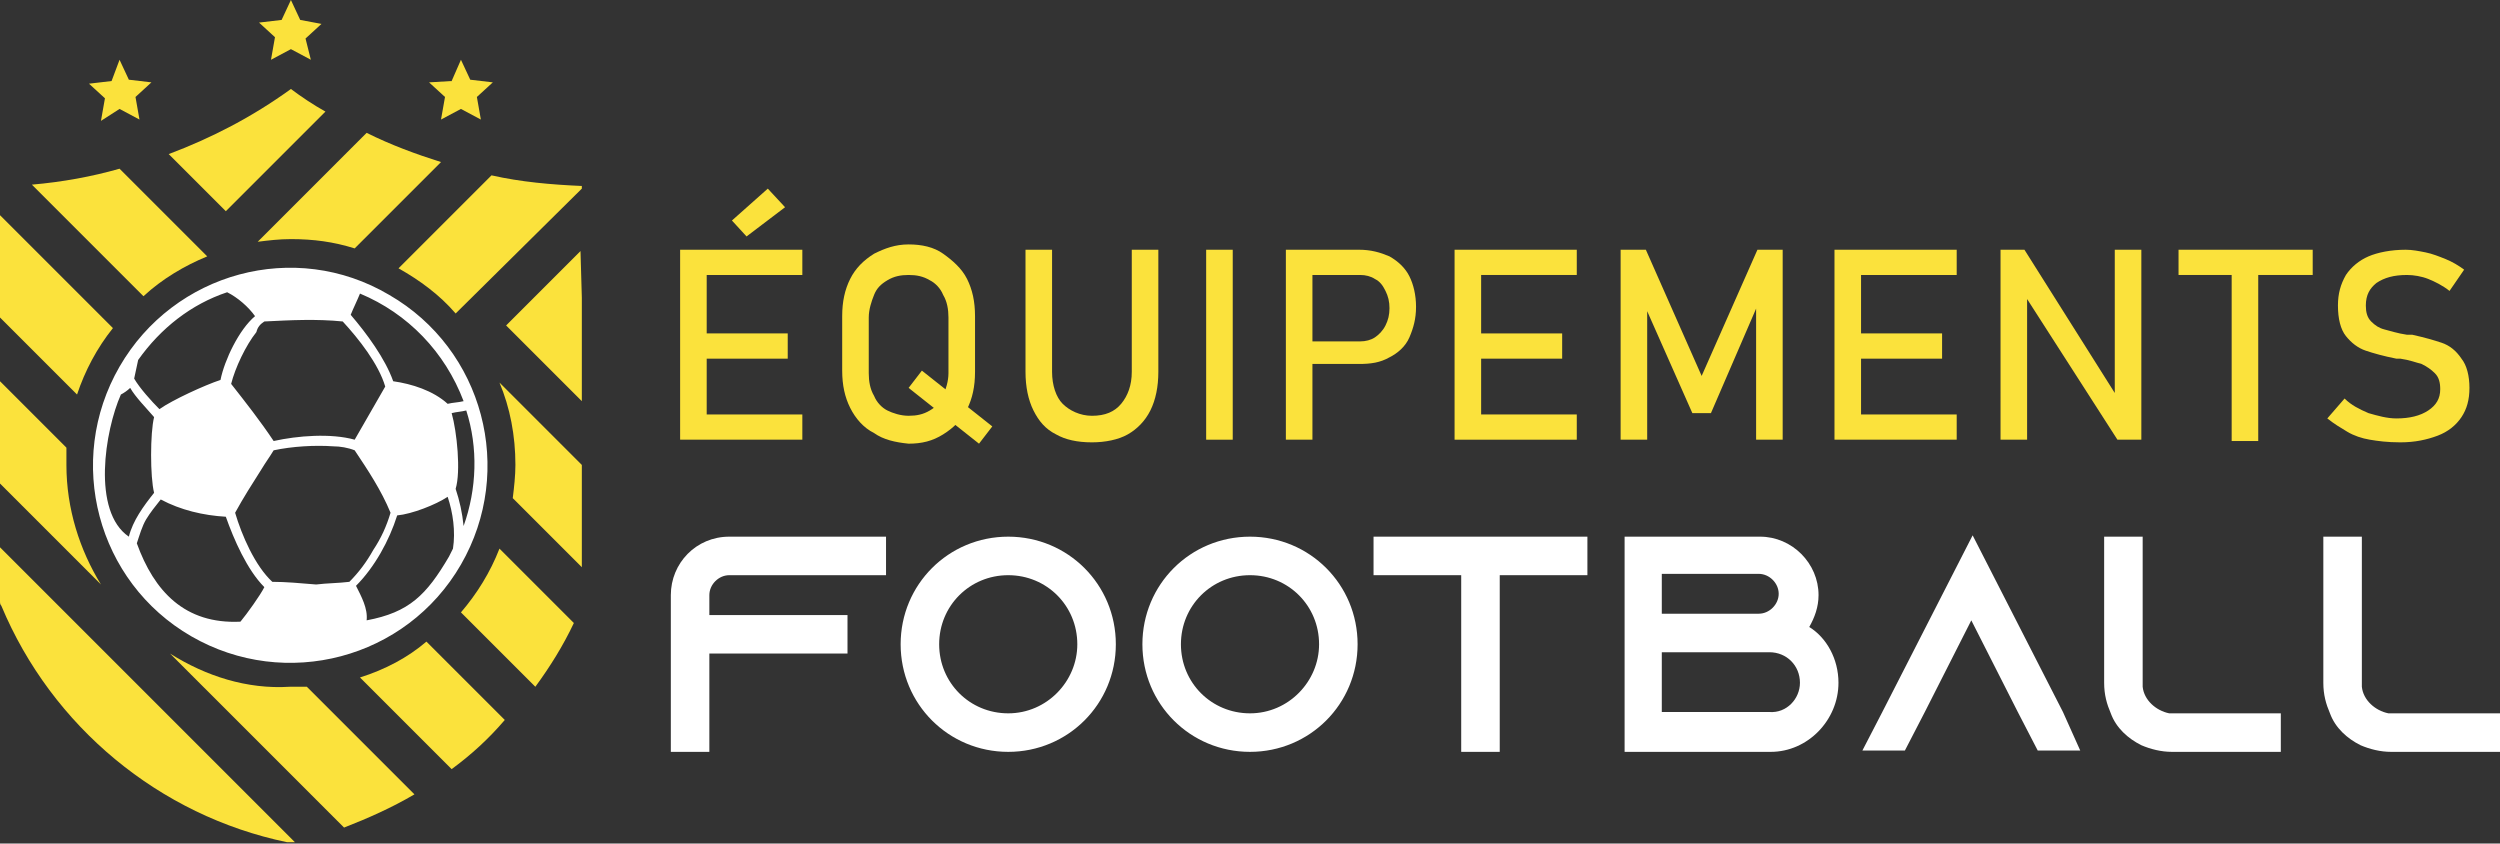
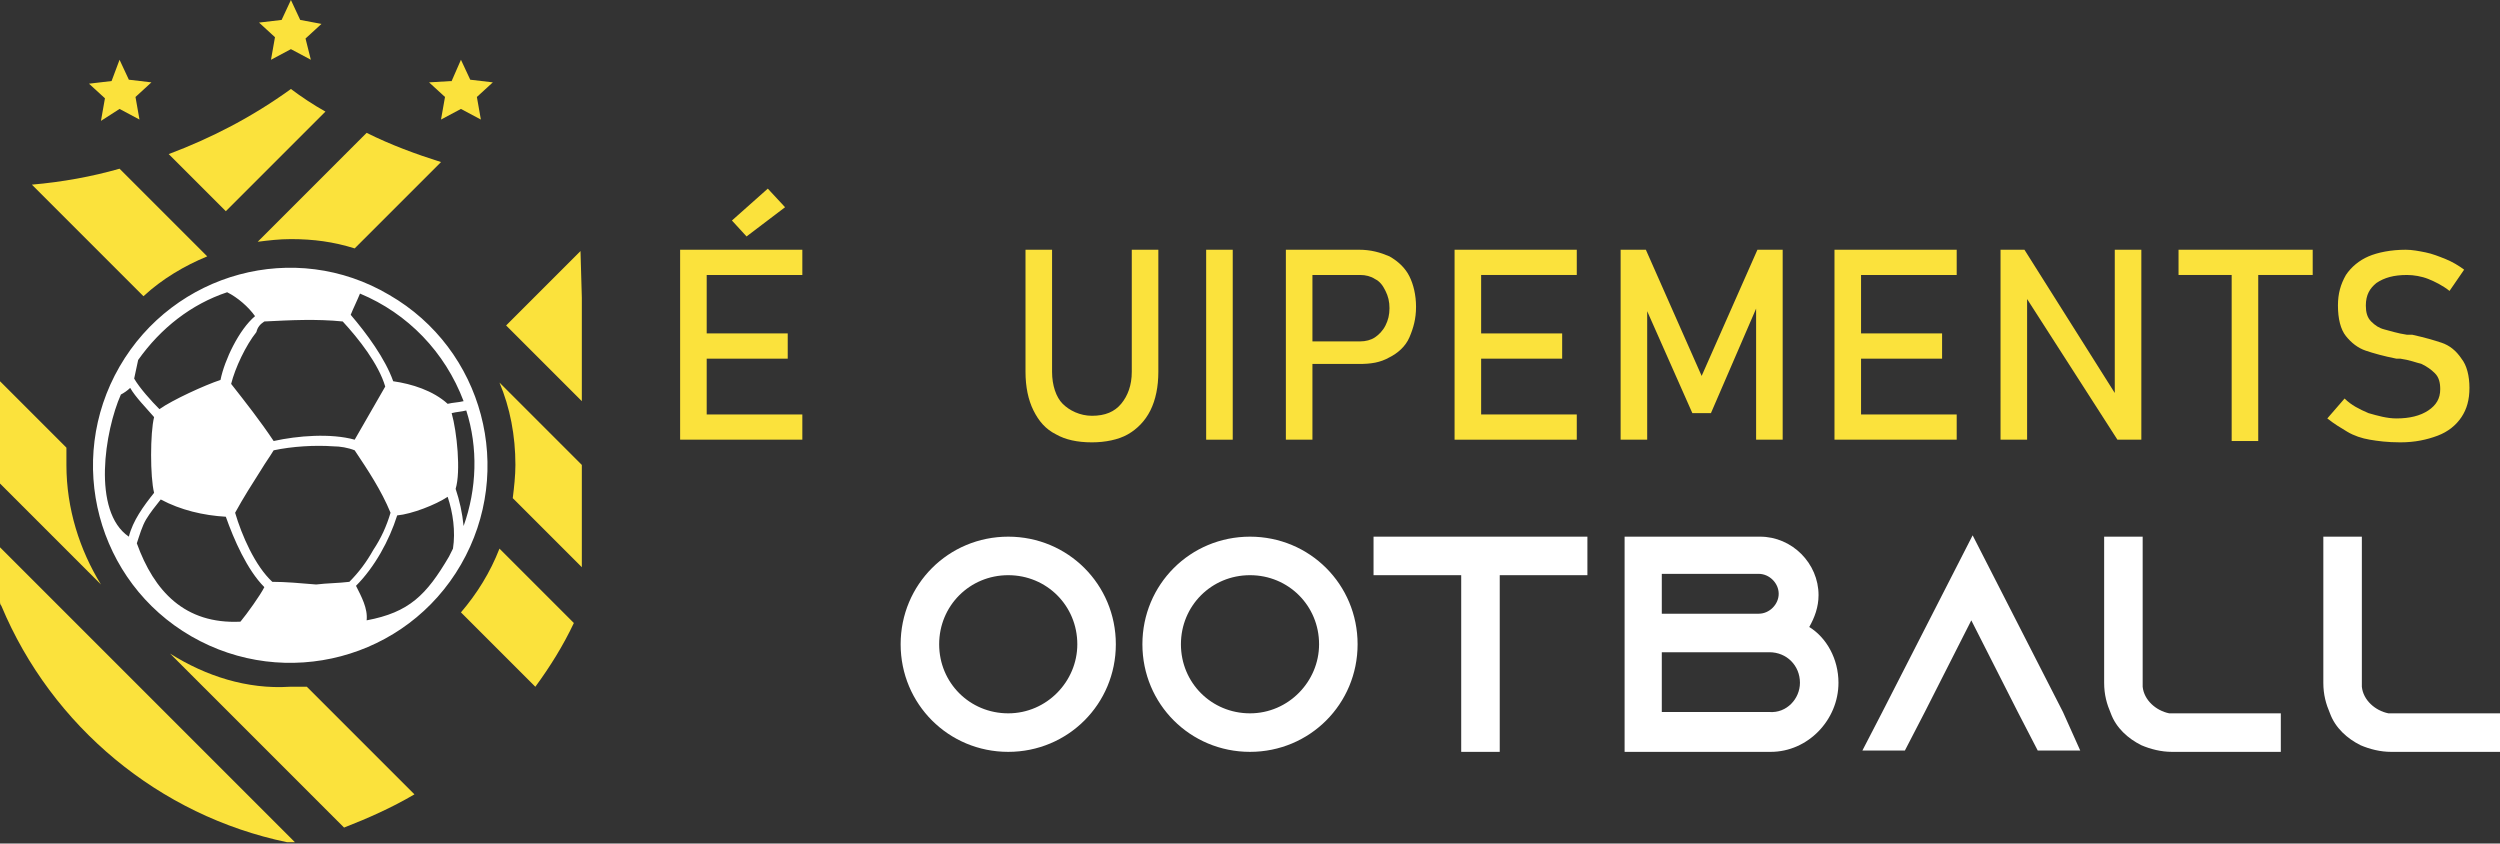
<svg xmlns="http://www.w3.org/2000/svg" version="1.1" id="Layer_1" x="0px" y="0px" width="188.2px" height="63.5px" viewBox="0 0 188.2 63.5" style="enable-background:new 0 0 188.2 63.5;" xml:space="preserve">
  <rect x="0" y="0" width="188.2" height="63.5" fill="#333333" stroke="none" />
  <style type="text/css">
	.st0{fill:#FBE23C;}
	.st1{fill:#FFFFFF;}
	.st2{fill-rule:evenodd;clip-rule:evenodd;fill:#FBE23C;}
</style>
  <g>
    <path class="st0" d="M51.2,18.8h2v14.3h-2V18.8z M52.2,18.8h8.2v1.9h-8.2V18.8z M52.2,25.1h7.1V27h-7.1V25.1z M52.2,31.2h8.2v1.9   h-8.2V31.2z M55.1,16.6l2.7-2.4l1.3,1.4l-2.9,2.2L55.1,16.6z" />
-     <path class="st0" d="M65.8,32.6c-0.8-0.4-1.4-1.1-1.8-1.9c-0.4-0.8-0.6-1.7-0.6-2.8v-4.1c0-1.1,0.2-2,0.6-2.8   c0.4-0.8,1-1.4,1.8-1.9c0.8-0.4,1.6-0.7,2.6-0.7c1,0,1.9,0.2,2.6,0.7s1.4,1.1,1.8,1.9c0.4,0.8,0.6,1.7,0.6,2.8V28   c0,1.1-0.2,2-0.6,2.8c-0.4,0.8-1,1.4-1.8,1.9s-1.6,0.7-2.6,0.7C67.4,33.3,66.5,33.1,65.8,32.6z M70,30.9c0.5-0.3,0.8-0.6,1-1.1   c0.2-0.5,0.4-1.1,0.4-1.7v-4.2c0-0.6-0.1-1.2-0.4-1.7c-0.2-0.5-0.6-0.9-1-1.1c-0.5-0.3-1-0.4-1.6-0.4c-0.6,0-1.1,0.1-1.6,0.4   s-0.8,0.6-1,1.1c-0.2,0.5-0.4,1.1-0.4,1.7v4.2c0,0.6,0.1,1.2,0.4,1.7c0.2,0.5,0.6,0.9,1,1.1s1,0.4,1.6,0.4   C69,31.3,69.5,31.2,70,30.9z M68.4,29.2l1-1.3l5.3,4.2l-1,1.3L68.4,29.2z" />
    <path class="st0" d="M79.5,32.7c-0.8-0.4-1.3-1-1.7-1.8c-0.4-0.8-0.6-1.8-0.6-2.9v-9.2h2V28c0,1,0.3,1.9,0.8,2.4s1.3,0.9,2.2,0.9   c1,0,1.7-0.3,2.2-0.9c0.5-0.6,0.8-1.4,0.8-2.4v-9.2h2v9.2c0,1.1-0.2,2.1-0.6,2.9c-0.4,0.8-1,1.4-1.7,1.8s-1.7,0.6-2.7,0.6   C81.1,33.3,80.2,33.1,79.5,32.7z" />
    <path class="st0" d="M92.8,33.1h-2V18.8h2V33.1z" />
    <path class="st0" d="M96.8,18.8h2v14.3h-2V18.8z M97.8,25.7h4.6c0.4,0,0.8-0.1,1.1-0.3c0.3-0.2,0.6-0.5,0.8-0.9   c0.2-0.4,0.3-0.8,0.3-1.3c0-0.5-0.1-0.9-0.3-1.3c-0.2-0.4-0.4-0.7-0.8-0.9c-0.3-0.2-0.7-0.3-1.1-0.3h-4.6v-1.9h4.5   c0.9,0,1.6,0.2,2.3,0.5c0.7,0.4,1.2,0.9,1.5,1.5s0.5,1.4,0.5,2.3c0,0.9-0.2,1.6-0.5,2.3s-0.9,1.2-1.5,1.5c-0.7,0.4-1.4,0.5-2.3,0.5   h-4.5V25.7z" />
    <path class="st0" d="M109.5,18.8h2v14.3h-2V18.8z M110.5,18.8h8.2v1.9h-8.2V18.8z M110.5,25.1h7.1V27h-7.1V25.1z M110.5,31.2h8.2   v1.9h-8.2V31.2z" />
    <path class="st0" d="M132.3,18.8h1.9v14.3h-2V22.4l0.1,0.6l-3.5,8.1h-1.4l-3.5-7.9l0.1-0.8v10.7h-2V18.8h1.9l4.2,9.5L132.3,18.8z" />
    <path class="st0" d="M138.1,18.8h2v14.3h-2V18.8z M139.1,18.8h8.2v1.9h-8.2V18.8z M139.1,25.1h7.1V27h-7.1V25.1z M139.1,31.2h8.2   v1.9h-8.2V31.2z" />
    <path class="st0" d="M150.6,18.8h1.8l7,11.1l-0.2,0.3V18.8h2v14.3h-1.8l-7-10.9l0.2-0.3v11.2h-2V18.8z" />
    <path class="st0" d="M164,18.8h10.1v1.9H164V18.8z M168,20h2v13.2h-2V20z" />
    <path class="st0" d="M178.4,33.1c-0.6-0.1-1.2-0.3-1.7-0.6c-0.5-0.3-1-0.6-1.5-1l1.3-1.5c0.5,0.5,1.1,0.8,1.8,1.1   c0.7,0.2,1.4,0.4,2.1,0.4c1,0,1.8-0.2,2.4-0.6c0.6-0.4,0.9-0.9,0.9-1.6v0c0-0.5-0.1-0.9-0.4-1.2c-0.3-0.3-0.6-0.5-1-0.7   c-0.4-0.1-0.9-0.3-1.6-0.4c0,0,0,0-0.1,0c0,0,0,0-0.1,0l-0.1,0c-1-0.2-1.7-0.4-2.3-0.6s-1.1-0.6-1.5-1.1c-0.4-0.5-0.6-1.3-0.6-2.3   v0c0-0.9,0.2-1.6,0.6-2.3c0.4-0.6,1-1.1,1.7-1.4s1.7-0.5,2.8-0.5c0.5,0,1,0.1,1.5,0.2c0.5,0.1,1,0.3,1.5,0.5s1,0.5,1.4,0.8   l-1.1,1.6c-0.5-0.4-1.1-0.7-1.6-0.9c-0.5-0.2-1.1-0.3-1.6-0.3c-1,0-1.7,0.2-2.3,0.6c-0.5,0.4-0.8,0.9-0.8,1.7v0   c0,0.5,0.1,0.9,0.4,1.2c0.3,0.3,0.6,0.5,1,0.6s1,0.3,1.7,0.4c0,0,0.1,0,0.1,0c0,0,0,0,0.1,0c0,0,0.1,0,0.1,0c0,0,0.1,0,0.1,0   c0.9,0.2,1.6,0.4,2.2,0.6c0.6,0.2,1.1,0.6,1.5,1.2c0.4,0.5,0.6,1.3,0.6,2.2v0c0,0.9-0.2,1.6-0.6,2.2c-0.4,0.6-1,1.1-1.8,1.4   c-0.8,0.3-1.7,0.5-2.8,0.5C179.7,33.3,179,33.2,178.4,33.1z" />
-     <path class="st1" d="M66.7,40.4v2.9H54.9c-0.8,0-1.5,0.7-1.5,1.5v1.5h10.4v2.9H53.4v7.4h-2.9V44.8c0-2.4,1.9-4.4,4.4-4.4H66.7z" />
    <path class="st1" d="M84,48.5c0,4.5-3.6,8.1-8.1,8.1c-4.5,0-8.1-3.6-8.1-8.1s3.6-8.1,8.1-8.1S84,44,84,48.5z M81.1,48.5   c0-2.9-2.3-5.2-5.2-5.2s-5.2,2.3-5.2,5.2s2.3,5.2,5.2,5.2S81.1,51.3,81.1,48.5z" />
    <path class="st1" d="M102.2,48.5c0,4.5-3.6,8.1-8.1,8.1c-4.5,0-8.1-3.6-8.1-8.1s3.6-8.1,8.1-8.1S102.2,44,102.2,48.5z M99.3,48.5   c0-2.9-2.3-5.2-5.2-5.2s-5.2,2.3-5.2,5.2s2.3,5.2,5.2,5.2S99.3,51.3,99.3,48.5z" />
    <path class="st1" d="M119.5,40.4v2.9h-6.6v13.3H110V43.3h-6.6v-2.9H119.5z" />
    <path class="st1" d="M138.4,51.4c0,2.8-2.3,5.2-5.1,5.2h-11v0h0V40.4h10.2c2.4,0,4.4,2,4.4,4.4c0,0.9-0.3,1.7-0.7,2.4   C137.5,48,138.4,49.6,138.4,51.4z M125.1,46.2h7.3c0.8,0,1.5-0.7,1.5-1.5s-0.7-1.5-1.5-1.5h-7.3V46.2z M135.5,51.4   c0-1.3-1-2.3-2.3-2.3h-8.1v4.5h8.1C134.5,53.7,135.5,52.6,135.5,51.4z" />
    <path class="st1" d="M156.6,56.5h-3.2l-1.5-2.9l-3.5-6.9l-3.5,6.9l-1.5,2.9h-3.2l1.5-2.9l6.8-13.3l6.8,13.3L156.6,56.5z" />
    <path class="st1" d="M171.7,53.7v2.9h-8.2c-0.8,0-1.6-0.2-2.3-0.5c-1-0.5-1.9-1.3-2.3-2.4c-0.3-0.7-0.5-1.4-0.5-2.3v-11h2.9v11.3   c0.1,1,1,1.8,2,2H171.7z" />
    <path class="st1" d="M188.2,53.7v2.9H180c-0.8,0-1.6-0.2-2.3-0.5c-1-0.5-1.9-1.3-2.3-2.4c-0.3-0.7-0.5-1.4-0.5-2.3v-11h2.9v11.3   c0.1,1,1,1.8,2,2H188.2z" />
  </g>
  <path class="st2" d="M33.2,12.2c-1.9-0.6-3.8-1.3-5.6-2.2l-8.2,8.2c0.8-0.1,1.6-0.2,2.5-0.2c1.7,0,3.2,0.2,4.8,0.7L33.2,12.2z" />
-   <path class="st2" d="M43.8,14.2V14h0c-2.3-0.1-4.6-0.3-6.8-0.8l-7,7c1.6,0.9,3.1,2,4.3,3.4L43.8,14.2z" />
  <path class="st2" d="M43.8,42.7v-7.7l-6.2-6.2c0.8,1.9,1.2,4,1.2,6.2c0,0.8-0.1,1.7-0.2,2.5L43.8,42.7z" />
  <path class="st2" d="M15.6,19.3L9,12.7c-2.1,0.6-4.3,1-6.6,1.2l8.4,8.4C12.2,21,13.9,20,15.6,19.3 M40.3,51.7  c1.1-1.5,2.1-3.1,2.9-4.8l-5.6-5.6c-0.7,1.8-1.7,3.4-2.9,4.8L40.3,51.7z" />
  <path class="st2" d="M12.8,49.2l13.1,13.1c1.8-0.7,3.6-1.5,5.3-2.5l-8.1-8.1c-0.4,0-0.8,0-1.3,0C18.6,51.9,15.5,50.9,12.8,49.2   M0,28.7v7.7L7.6,44C6,41.4,5,38.3,5,35c0-0.4,0-0.8,0-1.3L0,28.7z" />
-   <path class="st2" d="M27.1,51l6.9,6.9c1.5-1.1,2.8-2.3,4-3.7l-5.9-5.9C30.7,49.5,29,50.4,27.1,51 M0,16.2v7.7l5.8,5.8  c0.6-1.8,1.5-3.5,2.7-5L0,16.2z" />
  <path class="st2" d="M12.7,11.6l4.3,4.3l7.5-7.5c-0.9-0.5-1.8-1.1-2.6-1.7C19,8.8,15.9,10.4,12.7,11.6" />
  <path class="st2" d="M0,41.2l22.2,22.2c-0.1,0-0.1,0-0.2,0c-0.1,0-0.2,0-0.4,0C12,61.4,3.9,54.7,0.1,45.6C0,45.5,0,45.4,0,45.2V41.2  z" />
  <path class="st1" d="M12.1,37.6c1.5,0.8,3.2,1.2,4.9,1.3c0.6,1.7,1.6,4,2.9,5.3c-0.3,0.6-1.3,2-1.8,2.6c-4.2,0.2-6.5-2.3-7.8-5.9  c0.2-0.6,0.4-1.3,0.7-1.8C11.3,38.6,11.7,38.1,12.1,37.6 M19.2,23.8c-1.2,1-2.3,3.3-2.6,4.8c-1.2,0.4-3.6,1.5-4.6,2.2  c-0.6-0.6-1.5-1.6-1.9-2.3c0.1-0.5,0.2-0.9,0.3-1.4c1.7-2.4,4-4.2,6.7-5.1C17.9,22.4,18.7,23.1,19.2,23.8z M11.6,31.4  c-0.3,1.2-0.3,4.5,0,5.7c-0.8,1-1.6,2.1-1.9,3.3c-2.8-1.9-1.8-8-0.6-10.7c0.2-0.1,0.5-0.3,0.7-0.5C10.2,29.9,11,30.7,11.6,31.4z   M29.6,28.7c-0.6-1.7-2-3.6-3.2-5c0.2-0.5,0.5-1.1,0.7-1.6c3.6,1.5,6.4,4.4,7.8,8.1c-0.4,0.1-0.8,0.1-1.2,0.2  C32.6,29.4,31,28.9,29.6,28.7z M26.8,44.1c1.4-1.4,2.5-3.4,3.1-5.3c1.1-0.1,2.9-0.8,3.8-1.4c0.4,1.2,0.6,2.6,0.4,3.9  c-0.1,0.2-0.2,0.4-0.3,0.6c-1.7,2.9-3,4.2-6.2,4.8C27.7,45.8,27.2,44.9,26.8,44.1z M19.9,24.2c2-0.1,3.9-0.2,5.9,0  c1.2,1.3,2.7,3.2,3.2,4.9l-2.3,4c-1.8-0.5-4.3-0.3-6.1,0.1c-1-1.5-2.1-2.9-3.2-4.3c0.3-1.2,1.1-2.9,1.9-3.9  C19.4,24.6,19.6,24.4,19.9,24.2z M20.5,43.8c-1.3-1.2-2.3-3.5-2.8-5.2c0.6-1.1,1.3-2.2,2-3.3c0.3-0.5,0.6-0.9,0.9-1.4  c1.4-0.3,3.1-0.4,4.5-0.3c0.5,0,1.1,0.1,1.6,0.3c1,1.5,2,3,2.7,4.7c-0.3,1-0.7,1.9-1.3,2.8c-0.5,0.9-1.1,1.7-1.8,2.4  c-0.8,0.1-1.7,0.1-2.5,0.2C22.6,43.9,21.5,43.8,20.5,43.8z M34,31.1c0.4-0.1,0.7-0.1,1.1-0.2c0.9,2.8,0.8,5.9-0.2,8.7  c-0.1-1-0.3-1.9-0.6-2.8C34.7,35.5,34.4,32.5,34,31.1z M9,27.6c-4.1,7.1-1.7,16.2,5.4,20.3c7.1,4.1,16.2,1.7,20.3-5.4  c4.1-7.1,1.7-16.2-5.4-20.3C22.2,18,13.1,20.5,9,27.6z" />
  <path class="st2" d="M9,4.5l0.7,1.5l1.7,0.2l-1.2,1.1l0.3,1.7L9,8.2L7.6,9.1l0.3-1.7L6.7,6.3l1.7-0.2L9,4.5z M34.7,4.5l0.7,1.5  l1.7,0.2l-1.2,1.1l0.3,1.7l-1.5-0.8l-1.5,0.8l0.3-1.7l-1.2-1.1L34,6.1L34.7,4.5z M22.6,1.5L21.9,0l-0.7,1.5l-1.7,0.2l1.2,1.1  l-0.3,1.7l1.5-0.8l1.5,0.8L23,2.9l1.2-1.1L22.6,1.5z" />
  <polygon class="st2" points="43.7,18.9 38.1,24.5 42,28.4 43.8,30.2 43.8,26.7 43.8,22.4 " />
</svg>